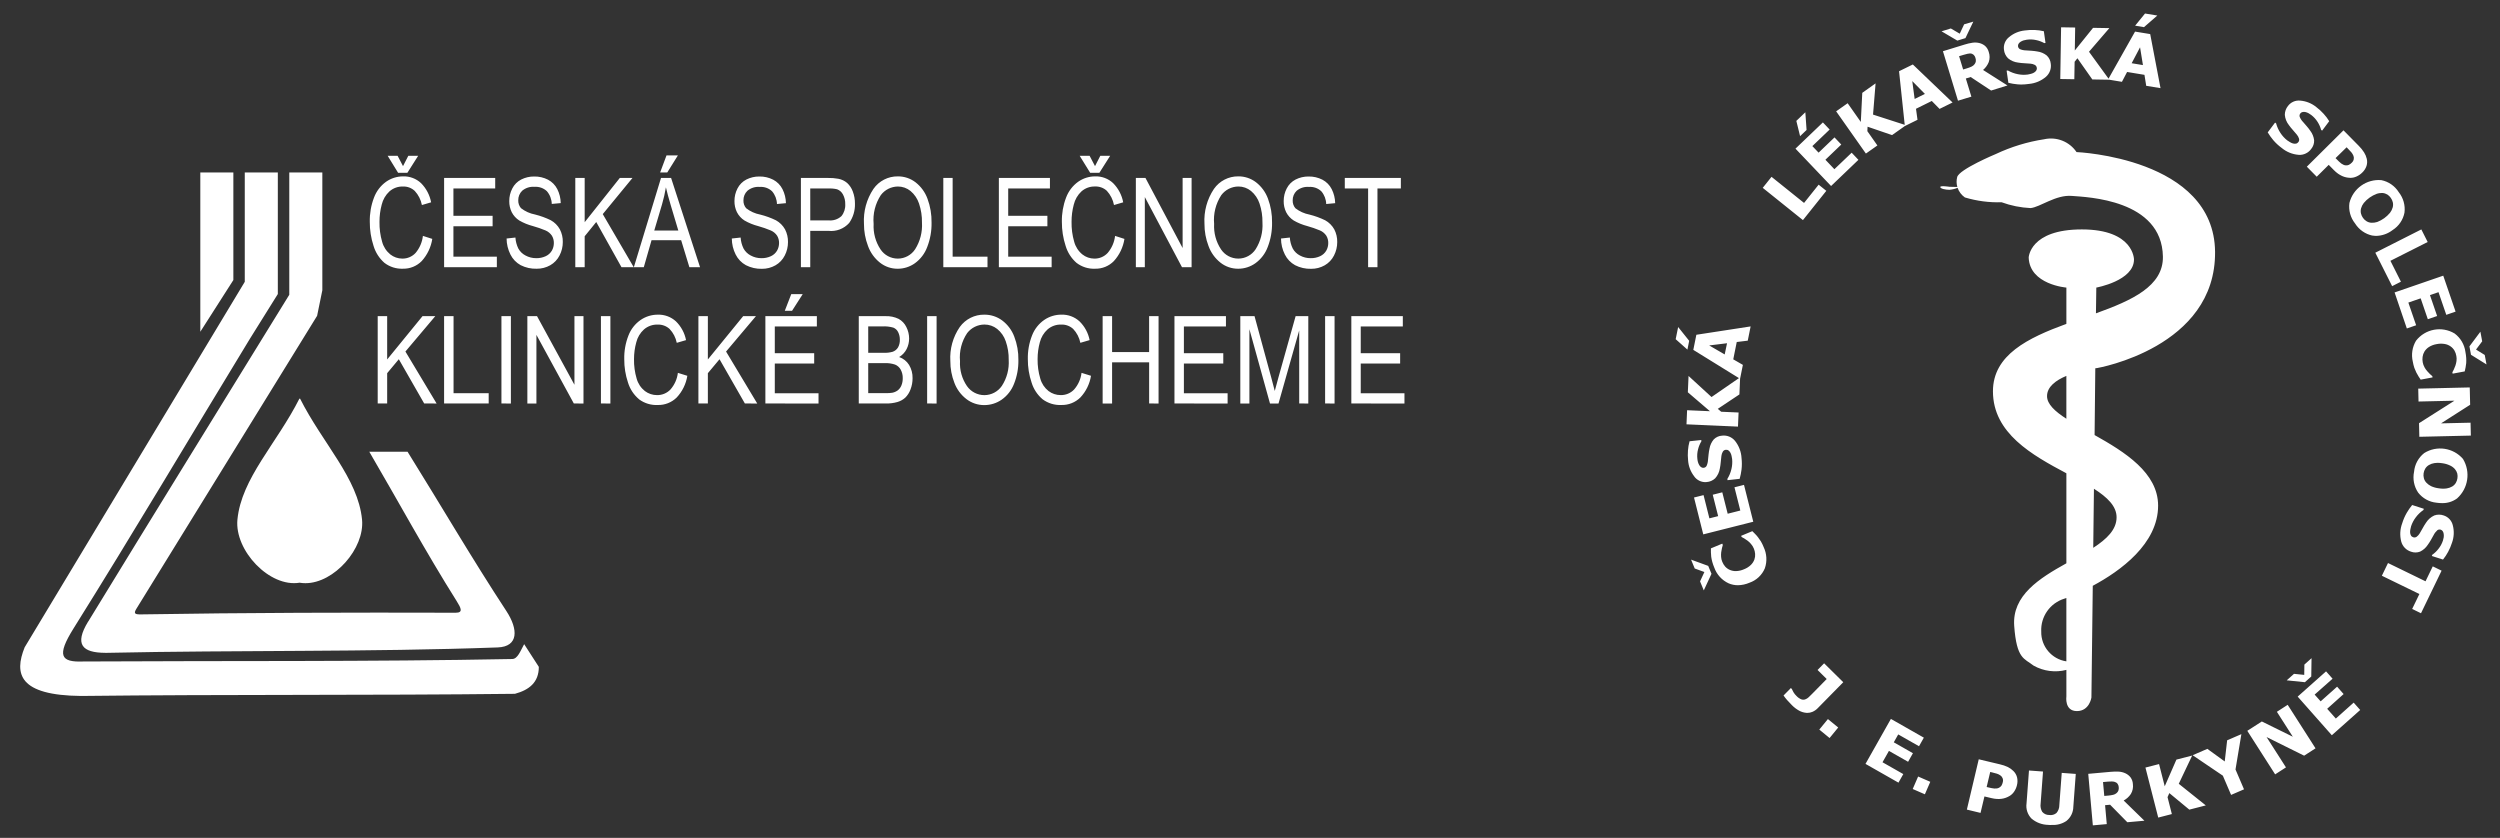
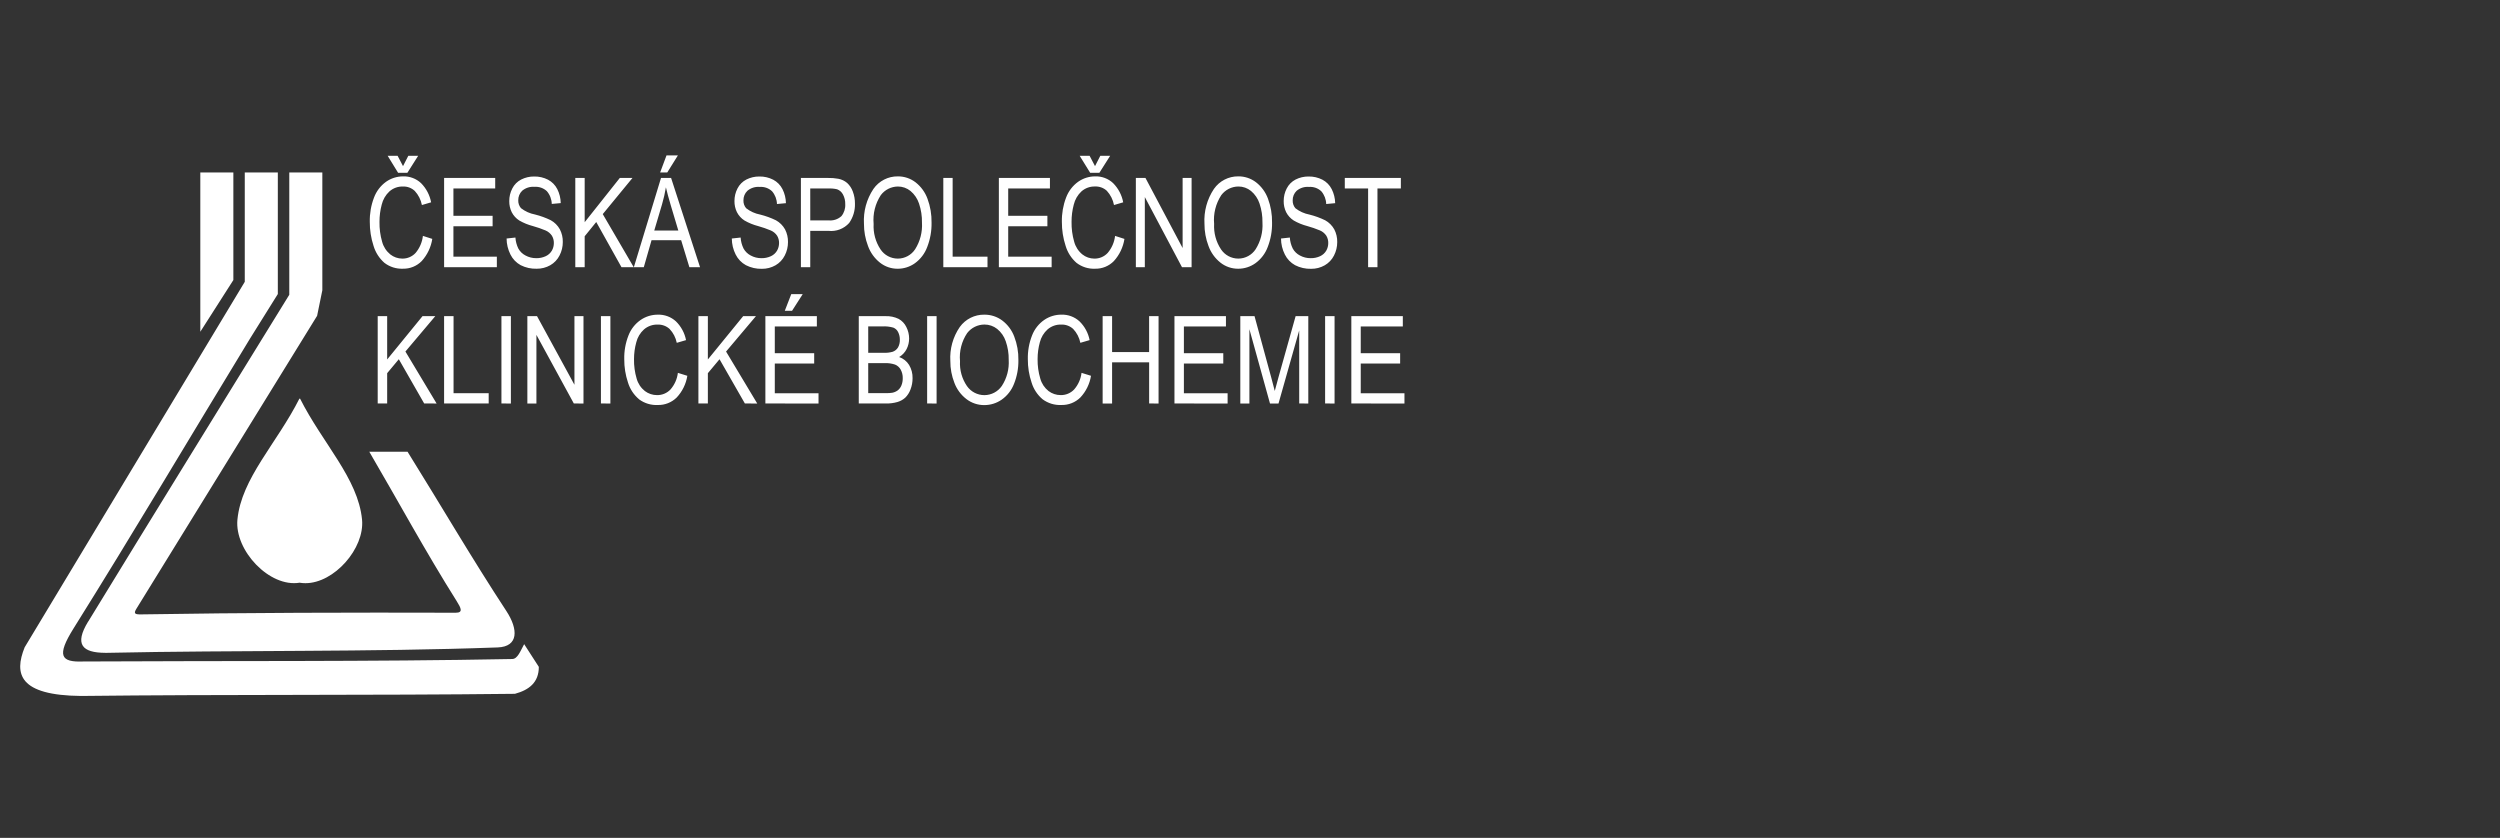
<svg xmlns="http://www.w3.org/2000/svg" width="185px" height="62px" viewBox="0 0 185 62" version="1.1">
  <rect x="0" y="0" width="185" height="62" fill="#333333" stroke="none" />
  <title>Group</title>
  <g id="Page-1" stroke="none" stroke-width="1" fill="none" fill-rule="evenodd" stroke-opacity="0">
    <g id="Group" transform="translate(1.495, 1)" fill="#FFFFFF" fill-rule="nonzero" stroke="#000000">
      <g id="ČSKB---Česká-společnost-klinické-biochemie" transform="translate(0, 10.5)">
        <path d="M0.33,36.4 L16.618,9.354 L16.618,1.264 L19.064,1.264 L19.064,10.259 L16.983,13.593 C12.64,20.726 8.383,27.913 3.954,34.993 C2.676,37.036 2.998,37.518 4.674,37.45 C15.254,37.389 25.835,37.475 36.412,37.267 C36.812,37.259 37.012,36.679 37.293,36.167 C37.622,36.667 38.049,37.344 38.378,37.849 C38.378,38.999 37.661,39.555 36.61,39.842 C25.918,39.966 15.197,39.878 4.51,40.001 C-0.1,39.958 -0.463,38.369 0.33,36.4 Z M5.03,34.5 C9.965,26.421 14.951,18.375 19.912,10.313 L19.912,1.264 L22.358,1.264 L22.358,9.979 C22.229,10.609 22.1,11.239 21.971,11.87 C17.512,19.095 13.055,26.32 8.6,33.545 C8.372,33.916 8.491,33.973 8.969,33.965 C16.721,33.837 24.476,33.82 32.228,33.842 C32.789,33.842 32.628,33.506 32.298,32.981 C30.024,29.372 27.987,25.614 25.833,21.93 L28.665,21.93 C31.113,25.857 33.434,29.842 35.972,33.71 C36.872,35.079 36.88,36.353 35.332,36.41 C25.708,36.76 16.073,36.602 6.445,36.81 L6.288,36.81 C4.595,36.8 3.992,36.194 5.025,34.5 L5.03,34.5 Z M20.685,31.618 C18.453,31.999 15.856,29.232 16.074,26.956 C16.366,23.894 18.987,21.324 20.669,17.983 L20.686,18.028 L20.702,17.983 C22.383,21.324 25.002,23.894 25.297,26.956 C25.497,29.089 23.232,31.656 21.109,31.656 C20.965,31.657 20.822,31.645 20.681,31.621 L20.685,31.618 Z M75.657,18.046 C75.273,17.722 74.991,17.294 74.844,16.813 C74.655,16.255 74.561,15.668 74.565,15.079 C74.551,14.477 74.658,13.878 74.879,13.318 C75.058,12.855 75.371,12.457 75.779,12.174 C76.155,11.917 76.6,11.781 77.056,11.784 C77.547,11.77 78.023,11.947 78.386,12.278 C78.772,12.654 79.034,13.139 79.137,13.668 L78.451,13.868 C78.374,13.482 78.189,13.125 77.918,12.84 C77.679,12.622 77.364,12.507 77.041,12.518 C76.67,12.506 76.308,12.633 76.026,12.875 C75.743,13.13 75.543,13.465 75.452,13.835 C75.341,14.239 75.286,14.657 75.287,15.076 C75.28,15.564 75.347,16.05 75.487,16.517 C75.587,16.881 75.801,17.203 76.097,17.437 C76.356,17.633 76.672,17.739 76.997,17.737 C77.371,17.744 77.731,17.594 77.989,17.323 C78.292,16.977 78.484,16.548 78.539,16.091 L79.239,16.308 C79.143,16.911 78.868,17.471 78.45,17.916 C78.079,18.281 77.576,18.481 77.056,18.469 C76.554,18.495 76.06,18.346 75.657,18.046 L75.657,18.046 Z M70.018,18.03 C69.615,17.721 69.308,17.305 69.13,16.83 C68.928,16.316 68.826,15.768 68.83,15.216 C68.776,14.321 69.022,13.435 69.53,12.696 C69.951,12.113 70.631,11.773 71.35,11.785 C71.823,11.781 72.286,11.931 72.666,12.213 C73.071,12.518 73.381,12.931 73.559,13.406 C73.772,13.959 73.876,14.548 73.866,15.141 C73.876,15.743 73.767,16.342 73.544,16.901 C73.362,17.375 73.043,17.785 72.627,18.077 C72.251,18.338 71.804,18.477 71.347,18.477 C70.866,18.481 70.398,18.324 70.018,18.03 L70.018,18.03 Z M70.08,13.141 C69.667,13.753 69.479,14.49 69.546,15.225 C69.509,15.878 69.689,16.525 70.058,17.066 C70.352,17.489 70.835,17.741 71.35,17.74 C71.866,17.738 72.348,17.484 72.64,17.06 C73.013,16.489 73.191,15.813 73.149,15.132 C73.158,14.663 73.084,14.196 72.93,13.753 C72.809,13.394 72.588,13.077 72.294,12.839 C72.026,12.628 71.695,12.514 71.354,12.516 C70.856,12.518 70.387,12.748 70.081,13.141 L70.08,13.141 Z M45.789,18.041 C45.405,17.717 45.123,17.289 44.976,16.808 C44.789,16.251 44.696,15.667 44.7,15.08 C44.686,14.478 44.793,13.879 45.014,13.319 C45.193,12.856 45.506,12.458 45.914,12.175 C46.29,11.918 46.736,11.782 47.192,11.785 C47.683,11.771 48.159,11.948 48.522,12.279 C48.907,12.655 49.169,13.14 49.272,13.669 L48.586,13.869 C48.509,13.483 48.324,13.126 48.053,12.841 C47.814,12.623 47.499,12.508 47.176,12.519 C46.805,12.507 46.443,12.634 46.161,12.876 C45.878,13.131 45.678,13.466 45.588,13.836 C45.477,14.24 45.421,14.658 45.422,15.077 C45.413,15.564 45.479,16.05 45.617,16.518 C45.717,16.882 45.931,17.204 46.227,17.438 C46.486,17.634 46.802,17.74 47.127,17.738 C47.501,17.744 47.86,17.594 48.118,17.324 C48.421,16.978 48.613,16.549 48.668,16.092 L49.368,16.309 C49.272,16.912 48.997,17.472 48.579,17.917 C48.208,18.282 47.705,18.481 47.185,18.47 C46.685,18.495 46.192,18.345 45.79,18.046 L45.789,18.041 Z M98.504,18.356 L98.504,11.895 L102.314,11.895 L102.314,12.659 L99.2,12.659 L99.2,14.638 L102.115,14.638 L102.115,15.4 L99.2,15.4 L99.2,17.6 L102.435,17.6 L102.435,18.364 L98.504,18.356 Z M96.563,18.356 L96.563,11.895 L97.263,11.895 L97.263,18.362 L96.563,18.356 Z M94.646,18.356 L94.646,12.949 L93.114,18.362 L92.485,18.362 L90.961,12.862 L90.961,18.362 L90.288,18.362 L90.288,11.895 L91.34,11.895 L92.587,16.473 C92.702,16.9 92.787,17.219 92.838,17.431 C92.898,17.196 92.992,16.85 93.119,16.394 L94.381,11.894 L95.319,11.894 L95.319,18.361 L94.646,18.356 Z M85.415,18.356 L85.415,11.895 L89.225,11.895 L89.225,12.659 L86.113,12.659 L86.113,14.638 L89.028,14.638 L89.028,15.4 L86.113,15.4 L86.113,17.6 L89.348,17.6 L89.348,18.364 L85.415,18.356 Z M83.541,18.356 L83.541,15.314 L80.8,15.314 L80.8,18.361 L80.1,18.361 L80.1,11.895 L80.8,11.895 L80.8,14.551 L83.539,14.551 L83.539,11.895 L84.239,11.895 L84.239,18.362 L83.541,18.356 Z M67.113,18.356 L67.113,11.895 L67.813,11.895 L67.813,18.362 L67.113,18.356 Z M62.054,18.356 L62.054,11.895 L64.031,11.895 C64.365,11.882 64.698,11.951 65,12.095 C65.249,12.23 65.449,12.44 65.572,12.695 C65.708,12.959 65.779,13.251 65.78,13.548 C65.781,13.819 65.718,14.087 65.596,14.329 C65.471,14.575 65.279,14.78 65.042,14.92 C65.347,15.024 65.607,15.231 65.777,15.505 C65.954,15.801 66.044,16.14 66.035,16.485 C66.037,16.774 65.984,17.061 65.878,17.33 C65.795,17.556 65.663,17.761 65.492,17.93 C65.326,18.078 65.129,18.187 64.915,18.249 C64.639,18.328 64.352,18.364 64.065,18.358 L62.054,18.356 Z M62.754,17.592 L64.066,17.592 C64.225,17.597 64.384,17.587 64.541,17.562 C64.686,17.533 64.822,17.472 64.941,17.385 C65.059,17.29 65.151,17.167 65.208,17.027 C65.278,16.854 65.312,16.669 65.308,16.482 C65.313,16.263 65.261,16.046 65.157,15.853 C65.065,15.683 64.916,15.55 64.737,15.478 C64.488,15.396 64.227,15.36 63.966,15.371 L62.753,15.371 L62.754,17.592 Z M62.754,14.607 L63.894,14.607 C64.118,14.618 64.343,14.592 64.559,14.532 C64.726,14.475 64.868,14.361 64.959,14.21 C65.054,14.037 65.101,13.842 65.094,13.645 C65.098,13.449 65.055,13.255 64.968,13.079 C64.895,12.926 64.767,12.805 64.609,12.743 C64.349,12.67 64.079,12.639 63.809,12.653 L62.753,12.653 L62.754,14.607 Z M55.143,18.356 L55.143,11.895 L58.953,11.895 L58.953,12.659 L55.84,12.659 L55.84,14.638 L58.755,14.638 L58.755,15.4 L55.84,15.4 L55.84,17.6 L59.076,17.6 L59.076,18.364 L55.143,18.356 Z M53.625,18.356 L51.75,15.083 L50.887,16.116 L50.887,18.357 L50.187,18.357 L50.187,11.895 L50.887,11.895 L50.887,15.1 L53.5,11.895 L54.445,11.895 L52.234,14.515 L54.542,18.362 L53.625,18.356 Z M42.974,18.356 L42.974,11.895 L43.674,11.895 L43.674,18.362 L42.974,18.356 Z M40.967,18.356 L38.2,13.28 L38.2,18.362 L37.53,18.362 L37.53,11.895 L38.245,11.895 L41.014,16.972 L41.014,11.895 L41.683,11.895 L41.683,18.362 L40.967,18.356 Z M35.611,18.356 L35.611,11.895 L36.311,11.895 L36.311,18.362 L35.611,18.356 Z M31.368,18.356 L31.368,11.895 L32.068,11.895 L32.068,17.595 L34.668,17.595 L34.668,18.359 L31.368,18.356 Z M29.894,18.356 L28.018,15.083 L27.155,16.116 L27.155,18.357 L26.455,18.357 L26.455,11.895 L27.155,11.895 L27.155,15.1 L29.773,11.893 L30.718,11.893 L28.506,14.513 L30.814,18.36 L29.894,18.356 Z M13.328,1.264 L15.774,1.264 L15.774,9.223 L13.328,13.05 L13.328,1.264 Z M56.579,11.5 L57.058,10.266 L57.906,10.266 L57.116,11.5 L56.579,11.5 Z M94.34,8.123 C94.015,7.944 93.752,7.67 93.586,7.337 C93.4,6.969 93.302,6.563 93.3,6.15 L93.953,6.078 C93.97,6.361 94.044,6.638 94.169,6.892 C94.289,7.111 94.473,7.29 94.695,7.405 C94.94,7.539 95.216,7.608 95.495,7.605 C95.736,7.61 95.976,7.56 96.195,7.458 C96.384,7.371 96.541,7.229 96.647,7.05 C96.746,6.878 96.797,6.683 96.796,6.485 C96.8,6.294 96.75,6.106 96.652,5.942 C96.536,5.77 96.373,5.634 96.182,5.553 C95.878,5.426 95.567,5.318 95.25,5.23 C94.896,5.138 94.557,5 94.24,4.818 C94.002,4.666 93.809,4.454 93.68,4.203 C93.556,3.947 93.493,3.665 93.498,3.38 C93.496,3.055 93.572,2.735 93.722,2.446 C93.866,2.162 94.096,1.931 94.379,1.785 C94.676,1.634 95.006,1.557 95.339,1.561 C95.696,1.554 96.048,1.635 96.366,1.798 C96.66,1.953 96.899,2.196 97.05,2.493 C97.213,2.816 97.302,3.173 97.308,3.535 L96.644,3.597 C96.635,3.249 96.507,2.916 96.28,2.652 C96.034,2.423 95.703,2.307 95.368,2.332 C95.036,2.303 94.706,2.408 94.452,2.623 C94.264,2.807 94.16,3.06 94.164,3.323 C94.155,3.537 94.226,3.746 94.364,3.909 C94.67,4.147 95.028,4.308 95.409,4.38 C95.809,4.48 96.197,4.621 96.568,4.801 C96.852,4.958 97.085,5.192 97.243,5.475 C97.392,5.765 97.467,6.089 97.46,6.415 C97.461,6.76 97.379,7.101 97.221,7.408 C97.068,7.712 96.829,7.964 96.534,8.133 C96.227,8.308 95.879,8.397 95.526,8.392 C95.114,8.403 94.706,8.311 94.34,8.123 L94.34,8.123 Z M88.818,7.934 C88.415,7.614 88.109,7.188 87.935,6.704 C87.733,6.178 87.632,5.619 87.635,5.055 C87.582,4.144 87.828,3.24 88.335,2.481 C88.746,1.89 89.423,1.541 90.143,1.551 C90.615,1.547 91.074,1.701 91.449,1.987 C91.854,2.302 92.162,2.725 92.337,3.207 C92.547,3.773 92.648,4.374 92.637,4.978 C92.648,5.593 92.539,6.204 92.317,6.778 C92.138,7.259 91.821,7.677 91.406,7.978 C91.035,8.243 90.591,8.386 90.135,8.386 C89.657,8.39 89.193,8.231 88.818,7.935 L88.818,7.934 Z M88.88,2.94 C88.469,3.57 88.282,4.32 88.35,5.069 C88.313,5.734 88.491,6.393 88.858,6.949 C89.143,7.379 89.625,7.637 90.142,7.636 C90.658,7.635 91.139,7.374 91.422,6.943 C91.793,6.355 91.969,5.666 91.927,4.972 C91.936,4.494 91.863,4.018 91.711,3.565 C91.592,3.201 91.373,2.877 91.079,2.631 C90.815,2.416 90.485,2.299 90.145,2.301 C89.647,2.305 89.179,2.542 88.88,2.94 Z M78.167,7.951 C77.784,7.616 77.504,7.18 77.36,6.692 C77.173,6.12 77.08,5.522 77.084,4.92 C77.071,4.305 77.176,3.694 77.396,3.12 C77.571,2.651 77.88,2.245 78.286,1.952 C78.657,1.69 79.101,1.55 79.555,1.552 C80.044,1.538 80.519,1.717 80.876,2.052 C81.261,2.44 81.521,2.935 81.622,3.472 L80.941,3.672 C80.865,3.279 80.682,2.915 80.412,2.621 C80.176,2.402 79.862,2.287 79.54,2.3 C79.17,2.288 78.809,2.419 78.532,2.664 C78.25,2.928 78.052,3.269 77.963,3.645 C77.853,4.059 77.798,4.486 77.8,4.915 C77.791,5.413 77.856,5.909 77.994,6.387 C78.092,6.756 78.304,7.086 78.6,7.327 C78.853,7.528 79.167,7.637 79.49,7.638 C79.863,7.643 80.222,7.49 80.475,7.215 C80.777,6.859 80.967,6.421 81.021,5.957 L81.714,6.179 C81.619,6.791 81.347,7.363 80.93,7.821 C80.566,8.192 80.065,8.396 79.546,8.385 C79.049,8.408 78.561,8.254 78.167,7.951 L78.167,7.951 Z M63.621,7.935 C63.218,7.615 62.912,7.189 62.738,6.705 C62.537,6.179 62.435,5.619 62.438,5.056 C62.385,4.145 62.631,3.241 63.138,2.482 C63.548,1.891 64.226,1.542 64.946,1.552 C65.418,1.548 65.877,1.702 66.252,1.988 C66.657,2.303 66.965,2.726 67.14,3.208 C67.35,3.774 67.451,4.375 67.44,4.979 C67.451,5.594 67.342,6.205 67.119,6.779 C66.941,7.26 66.624,7.678 66.209,7.979 C65.838,8.244 65.393,8.387 64.937,8.387 C64.46,8.391 63.995,8.231 63.621,7.935 Z M63.684,2.941 C63.273,3.571 63.086,4.321 63.153,5.07 C63.116,5.735 63.294,6.394 63.661,6.95 C63.946,7.38 64.428,7.638 64.945,7.637 C65.461,7.636 65.942,7.375 66.225,6.944 C66.596,6.356 66.773,5.667 66.731,4.973 C66.74,4.495 66.666,4.019 66.514,3.566 C66.395,3.202 66.176,2.878 65.882,2.632 C65.618,2.417 65.288,2.3 64.948,2.302 C64.45,2.307 63.983,2.542 63.684,2.94 L63.684,2.941 Z M53.7,8.123 C53.374,7.944 53.111,7.67 52.945,7.337 C52.759,6.969 52.661,6.563 52.659,6.15 L53.312,6.078 C53.329,6.361 53.403,6.638 53.528,6.892 C53.649,7.111 53.832,7.29 54.054,7.405 C54.299,7.539 54.575,7.608 54.854,7.605 C55.095,7.61 55.335,7.56 55.554,7.458 C55.743,7.371 55.9,7.229 56.006,7.05 C56.105,6.878 56.156,6.683 56.155,6.485 C56.159,6.294 56.109,6.106 56.011,5.942 C55.895,5.769 55.731,5.634 55.54,5.553 C55.236,5.426 54.925,5.318 54.608,5.23 C54.254,5.138 53.915,5 53.598,4.818 C53.36,4.667 53.166,4.454 53.038,4.203 C52.913,3.947 52.851,3.665 52.855,3.38 C52.853,3.055 52.929,2.735 53.079,2.446 C53.223,2.162 53.453,1.931 53.736,1.785 C54.033,1.634 54.363,1.557 54.696,1.561 C55.053,1.554 55.405,1.635 55.723,1.798 C56.017,1.953 56.256,2.196 56.407,2.493 C56.57,2.816 56.658,3.173 56.664,3.535 L56,3.597 C55.991,3.249 55.863,2.916 55.636,2.652 C55.39,2.423 55.06,2.307 54.725,2.332 C54.393,2.303 54.062,2.407 53.808,2.623 C53.62,2.807 53.516,3.06 53.52,3.323 C53.51,3.537 53.582,3.746 53.72,3.909 C54.025,4.147 54.383,4.308 54.764,4.38 C55.164,4.48 55.553,4.621 55.924,4.801 C56.208,4.958 56.441,5.192 56.599,5.475 C56.748,5.765 56.823,6.089 56.816,6.415 C56.818,6.76 56.736,7.101 56.577,7.408 C56.424,7.712 56.185,7.964 55.89,8.133 C55.583,8.308 55.235,8.397 54.882,8.392 C54.472,8.403 54.065,8.31 53.7,8.123 L53.7,8.123 Z M37.034,8.123 C36.708,7.944 36.445,7.67 36.279,7.337 C36.093,6.969 35.995,6.562 35.993,6.15 L36.646,6.078 C36.664,6.361 36.737,6.638 36.862,6.892 C36.983,7.111 37.166,7.29 37.389,7.405 C37.634,7.539 37.91,7.608 38.189,7.605 C38.43,7.61 38.67,7.56 38.889,7.458 C39.078,7.371 39.235,7.229 39.341,7.05 C39.44,6.878 39.491,6.683 39.49,6.485 C39.494,6.294 39.444,6.106 39.346,5.942 C39.23,5.77 39.066,5.634 38.875,5.553 C38.571,5.426 38.26,5.318 37.943,5.23 C37.589,5.138 37.25,5 36.933,4.818 C36.695,4.666 36.502,4.454 36.373,4.203 C36.248,3.947 36.186,3.665 36.19,3.38 C36.188,3.055 36.265,2.734 36.415,2.446 C36.559,2.162 36.789,1.931 37.072,1.785 C37.369,1.634 37.699,1.557 38.033,1.561 C38.39,1.554 38.742,1.635 39.06,1.798 C39.354,1.953 39.593,2.196 39.744,2.493 C39.906,2.815 39.993,3.169 40,3.529 L39.336,3.591 C39.327,3.243 39.199,2.91 38.972,2.646 C38.726,2.417 38.395,2.301 38.06,2.326 C37.728,2.297 37.398,2.402 37.144,2.617 C36.956,2.801 36.852,3.054 36.856,3.317 C36.847,3.531 36.918,3.74 37.056,3.903 C37.362,4.141 37.72,4.302 38.101,4.374 C38.5,4.474 38.889,4.615 39.259,4.795 C39.543,4.952 39.777,5.185 39.934,5.469 C40.084,5.759 40.159,6.082 40.152,6.409 C40.154,6.754 40.072,7.095 39.913,7.402 C39.76,7.706 39.521,7.958 39.226,8.127 C38.919,8.301 38.571,8.391 38.218,8.386 C37.807,8.399 37.4,8.308 37.034,8.123 L37.034,8.123 Z M26.953,7.951 C26.57,7.616 26.291,7.18 26.147,6.692 C25.959,6.12 25.866,5.522 25.87,4.92 C25.856,4.305 25.962,3.694 26.182,3.12 C26.357,2.651 26.666,2.245 27.072,1.952 C27.443,1.69 27.887,1.55 28.341,1.552 C28.83,1.538 29.305,1.718 29.662,2.052 C30.047,2.44 30.307,2.935 30.408,3.472 L29.726,3.672 C29.65,3.283 29.468,2.923 29.2,2.631 C28.965,2.409 28.652,2.291 28.329,2.302 C27.959,2.29 27.598,2.42 27.321,2.666 C27.038,2.929 26.84,3.271 26.751,3.647 C26.641,4.06 26.586,4.486 26.587,4.914 C26.578,5.412 26.643,5.908 26.781,6.386 C26.878,6.755 27.09,7.084 27.386,7.326 C27.639,7.527 27.953,7.636 28.276,7.637 C28.649,7.642 29.008,7.489 29.261,7.214 C29.56,6.857 29.748,6.419 29.8,5.956 L30.494,6.178 C30.4,6.79 30.127,7.361 29.711,7.82 C29.347,8.191 28.846,8.395 28.327,8.384 C27.832,8.406 27.346,8.253 26.953,7.951 L26.953,7.951 Z M99.745,8.273 L99.745,2.447 L98.02,2.447 L98.02,1.667 L102.169,1.667 L102.169,2.447 L100.437,2.447 L100.437,8.273 L99.745,8.273 Z M85.972,8.273 L83.222,3.082 L83.222,8.273 L82.558,8.273 L82.558,1.668 L83.269,1.668 L86.019,6.854 L86.019,1.668 L86.683,1.668 L86.683,8.273 L85.972,8.273 Z M72.421,8.273 L72.421,1.668 L76.2,1.668 L76.2,2.448 L73.112,2.448 L73.112,4.469 L76.012,4.469 L76.012,5.244 L73.112,5.244 L73.112,7.493 L76.326,7.493 L76.326,8.273 L72.421,8.273 Z M68.31,8.273 L68.31,1.668 L69,1.668 L69,7.493 L71.58,7.493 L71.58,8.273 L68.31,8.273 Z M57.772,8.273 L57.772,1.668 L59.747,1.668 C60.015,1.661 60.283,1.681 60.547,1.73 C60.786,1.775 61.009,1.882 61.194,2.039 C61.383,2.214 61.527,2.432 61.614,2.675 C61.722,2.963 61.776,3.268 61.772,3.575 C61.786,4.084 61.636,4.584 61.343,5 C60.956,5.432 60.383,5.649 59.807,5.583 L58.464,5.583 L58.464,8.273 L57.772,8.273 Z M58.465,4.808 L59.819,4.808 C60.167,4.844 60.514,4.729 60.772,4.493 C60.973,4.242 61.073,3.926 61.053,3.605 C61.06,3.358 61.003,3.113 60.887,2.895 C60.795,2.715 60.639,2.576 60.449,2.506 C60.237,2.457 60.02,2.438 59.803,2.448 L58.463,2.448 L58.465,4.808 Z M49.519,8.273 L48.909,6.273 L46.72,6.273 L46.146,8.273 L45.41,8.273 L47.42,1.668 L48.166,1.668 L50.308,8.273 L49.519,8.273 Z M47.495,3.623 L46.92,5.559 L48.7,5.559 L48.153,3.73 C47.987,3.175 47.863,2.719 47.782,2.36 C47.713,2.787 47.617,3.209 47.495,3.623 L47.495,3.623 Z M44.495,8.273 L42.627,4.929 L41.771,5.984 L41.771,8.273 L41.077,8.273 L41.077,1.668 L41.771,1.668 L41.771,4.943 L44.371,1.668 L45.309,1.668 L43.109,4.344 L45.401,8.273 L44.495,8.273 Z M31.369,8.273 L31.369,1.668 L35.15,1.668 L35.15,2.448 L32.058,2.448 L32.058,4.469 L34.958,4.469 L34.958,5.244 L32.058,5.244 L32.058,7.493 L35.272,7.493 L35.272,8.273 L31.369,8.273 Z M79.179,1.289 L78.4,0.028 L79.136,0.028 L79.536,0.794 L79.928,0.028 L80.657,0.028 L79.857,1.289 L79.179,1.289 Z M27.965,1.289 L27.191,0.028 L27.928,0.028 L28.328,0.794 L28.72,0.028 L29.449,0.028 L28.649,1.289 L27.965,1.289 Z M47.355,1.262 L47.827,3.55271368e-15 L48.669,3.55271368e-15 L47.884,1.261 L47.355,1.262 Z" id="Union_5" />
      </g>
      <g id="ČLS---Česká-lékařská-společnost" transform="translate(122.505, 0)">
-         <path d="M30.53,56.264 L32.19,56.115 C32.389,56.095 32.59,56.091 32.79,56.101 C32.958,56.111 33.124,56.153 33.277,56.223 C33.426,56.292 33.557,56.394 33.659,56.523 C33.765,56.669 33.826,56.843 33.834,57.023 C33.869,57.276 33.816,57.533 33.685,57.752 C33.55,57.955 33.367,58.122 33.152,58.238 L34.686,59.733 L33.422,59.846 L32.148,58.55 L31.776,58.584 L31.901,59.984 L30.87,60.077 L30.53,56.264 Z M31.971,56.841 L31.624,56.873 L31.716,57.899 L32.016,57.873 C32.139,57.863 32.261,57.843 32.381,57.815 C32.473,57.794 32.557,57.75 32.628,57.688 C32.688,57.639 32.733,57.575 32.761,57.503 C32.789,57.418 32.798,57.327 32.786,57.238 C32.779,57.152 32.749,57.07 32.7,57 C32.647,56.93 32.573,56.881 32.488,56.859 C32.416,56.838 32.342,56.828 32.267,56.829 C32.188,56.827 32.089,56.831 31.971,56.84 L31.971,56.841 Z M27.584,60.041 C27.124,60.037 26.68,59.872 26.33,59.574 C26.041,59.278 25.905,58.864 25.963,58.454 L26.144,56.017 L27.183,56.094 L27.006,58.475 C26.975,58.683 27.017,58.895 27.125,59.075 C27.252,59.227 27.441,59.313 27.639,59.31 C27.832,59.341 28.029,59.287 28.179,59.161 C28.319,58.998 28.395,58.789 28.391,58.574 L28.568,56.193 L29.607,56.27 L29.426,58.705 C29.421,59.115 29.231,59.501 28.909,59.755 C28.595,59.964 28.222,60.066 27.845,60.046 C27.76,60.053 27.674,60.051 27.584,60.044 L27.584,60.041 Z M34.762,55.8 L35.77,55.541 L36.19,57.186 L37.054,55.211 L38.221,54.911 L37.229,57 L39.229,58.6 L38.01,58.913 L36.53,57.689 L36.398,57.989 L36.717,59.241 L35.709,59.501 L34.762,55.8 Z M21.548,58.91 L22.427,55.187 L23.993,55.56 C24.196,55.605 24.394,55.672 24.582,55.76 C24.736,55.836 24.876,55.938 24.997,56.06 C25.125,56.186 25.216,56.344 25.261,56.517 C25.307,56.71 25.305,56.911 25.255,57.103 C25.216,57.272 25.146,57.433 25.048,57.577 C24.958,57.713 24.839,57.826 24.698,57.908 C24.612,57.958 24.523,58 24.43,58.034 C24.332,58.071 24.229,58.096 24.125,58.11 C24.01,58.125 23.894,58.129 23.779,58.123 C23.644,58.116 23.51,58.095 23.379,58.063 L22.848,57.937 L22.56,59.155 L21.548,58.91 Z M23.012,57.239 L23.083,57.255 L23.354,57.317 C23.429,57.334 23.505,57.346 23.581,57.352 C23.642,57.356 23.704,57.354 23.765,57.344 C23.82,57.338 23.874,57.322 23.923,57.296 C23.996,57.258 24.06,57.204 24.108,57.137 C24.156,57.056 24.189,56.967 24.208,56.875 C24.234,56.779 24.228,56.677 24.191,56.584 C24.159,56.503 24.104,56.433 24.033,56.384 C23.954,56.327 23.867,56.283 23.774,56.253 C23.688,56.226 23.574,56.195 23.42,56.159 L23.276,56.125 L23.012,57.239 Z M40.491,56.4 L38.255,54.887 L39.344,54.415 L40.63,55.348 L40.809,53.782 L41.862,53.327 L41.427,55.941 L42.057,57.41 L41.101,57.823 L40.491,56.4 Z M17.541,57.386 L17.941,56.462 L18.841,56.854 L18.441,57.778 L17.541,57.386 Z M14.046,55.528 L15.926,52.199 L18.365,53.587 L18.007,54.222 L16.469,53.347 L16.14,53.931 L17.557,54.737 L17.199,55.372 L15.781,54.566 L15.306,55.407 L16.844,56.282 L16.486,56.916 L14.046,55.528 Z M42.3,53.081 L43.376,52.389 L45.669,53.518 L44.489,51.673 L45.289,51.156 L47.349,54.377 L46.506,54.92 L43.725,53.541 L45.161,55.786 L44.361,56.303 L42.3,53.081 Z M10.628,52.989 L11.266,52.211 L12.027,52.835 L11.389,53.614 L10.628,52.989 Z M46.028,50.549 L48.128,48.68 L48.611,49.225 L47.283,50.4 L47.728,50.9 L48.945,49.815 L49.428,50.36 L48.211,51.45 L48.851,52.173 L50.172,50.994 L50.655,51.539 L48.555,53.408 L46.028,50.549 Z M9.657,51.749 C9.47,51.732 9.29,51.676 9.126,51.584 C8.934,51.476 8.757,51.341 8.603,51.184 C8.472,51.054 8.354,50.928 8.247,50.806 C8.152,50.698 8.064,50.585 7.982,50.467 L8.525,49.914 L8.593,49.981 C8.631,50.061 8.673,50.143 8.719,50.227 C8.78,50.328 8.855,50.421 8.941,50.502 C9.039,50.609 9.16,50.694 9.294,50.75 C9.387,50.786 9.49,50.788 9.584,50.755 C9.679,50.722 9.766,50.668 9.839,50.598 C9.919,50.522 10.007,50.437 10.102,50.34 L11.176,49.247 L10.5,48.578 L10.985,48.084 L12.402,49.484 L10.508,51.41 C10.396,51.525 10.263,51.616 10.115,51.679 C9.998,51.728 9.873,51.754 9.746,51.754 C9.716,51.754 9.686,51.752 9.655,51.749 L9.657,51.749 Z M28.912,50.549 L28.912,48.572 C28.091,48.785 27.219,48.671 26.481,48.253 C25.801,47.716 25.23,47.787 25.051,45.314 C24.888,43.06 26.914,41.795 28.912,40.683 L28.912,34.023 C26.378,32.673 23.478,31.065 23.478,27.956 C23.478,25.256 26.078,24.005 28.912,22.966 L28.912,20.281 C28.912,20.281 26.194,20.067 26.123,18.058 C26.123,18.058 26.194,15.977 30.055,15.977 C33.916,15.977 33.915,18.201 33.915,18.201 C33.915,19.78 31.127,20.281 31.127,20.281 L31.1,22.187 C33.763,21.228 36.092,20.178 36.055,17.987 C35.983,13.756 30.434,13.587 29.32,13.498 C28.12,13.398 26.976,14.33 26.261,14.398 C25.529,14.364 24.806,14.219 24.118,13.967 C23.199,13.996 22.281,13.875 21.4,13.61 C21.151,13.435 20.962,13.186 20.86,12.899 C20.669,12.979 20.466,13.028 20.26,13.046 C19.973,13.046 19.58,12.965 19.58,12.84 C19.58,12.715 20.26,12.822 20.26,12.822 L20.842,12.836 C20.774,12.598 20.77,12.345 20.831,12.105 C20.974,11.53 23.69,10.398 23.69,10.398 C24.823,9.864 26.026,9.496 27.264,9.306 C28.183,9.098 29.136,9.474 29.664,10.254 C29.664,10.254 39.844,10.671 39.915,17.627 C39.986,24.727 31.194,26.235 31.194,26.235 L31.052,26.254 L31,31.194 C33.233,32.448 35.7,33.98 35.7,36.418 C35.7,39.241 32.906,41.255 30.865,42.349 L30.765,50.62 C30.765,50.62 30.62,51.62 29.691,51.62 C28.762,51.62 28.911,50.549 28.911,50.549 L28.912,50.549 Z M28.767,43.3 C27.704,43.624 26.997,44.63 27.052,45.74 C27.03,46.836 27.826,47.778 28.911,47.94 L28.911,43.251 L28.767,43.3 Z M30.9,39.539 C31.9,38.889 32.627,38.194 32.627,37.28 C32.627,36.457 31.943,35.8 30.951,35.167 L30.9,39.539 Z M27.481,28.313 C27.481,28.903 28.06,29.438 28.911,29.988 L28.911,26.816 C28.144,27.138 27.481,27.617 27.481,28.313 Z M45.217,49.345 L45.756,48.864 L46.514,48.941 L46.524,48.179 L47.054,47.706 L47.034,49.062 L46.562,49.483 L45.217,49.345 Z M54.5,44.062 L55.035,42.957 L52.258,41.605 L52.712,40.664 L55.489,42.016 L56.024,40.911 L56.678,41.229 L55.154,44.381 L54.5,44.062 Z M1.805,42.022 L2.125,41.329 L1.41,41.07 L1.138,40.412 L2.408,40.876 L2.65,41.461 L2.08,42.69 L1.805,42.022 Z M3.921,42.168 C3.423,41.939 3.038,41.517 2.856,41 C2.798,40.863 2.748,40.722 2.708,40.578 C2.674,40.454 2.648,40.327 2.63,40.2 C2.617,40.092 2.609,39.982 2.608,39.873 C2.608,39.753 2.608,39.654 2.608,39.579 L3.448,39.229 L3.488,39.329 C3.469,39.391 3.448,39.468 3.425,39.561 C3.4,39.661 3.381,39.763 3.369,39.866 C3.355,39.981 3.353,40.098 3.362,40.214 C3.371,40.338 3.4,40.459 3.448,40.573 C3.5,40.704 3.574,40.825 3.667,40.931 C3.764,41.036 3.882,41.12 4.014,41.175 C4.16,41.237 4.318,41.267 4.476,41.26 C4.676,41.253 4.873,41.207 5.056,41.126 C5.247,41.053 5.422,40.943 5.569,40.801 C5.683,40.688 5.771,40.552 5.826,40.401 C5.872,40.268 5.89,40.127 5.879,39.987 C5.869,39.852 5.837,39.72 5.786,39.595 C5.735,39.471 5.664,39.357 5.577,39.256 C5.503,39.167 5.42,39.087 5.328,39.017 C5.251,38.956 5.17,38.901 5.085,38.852 C5.008,38.808 4.939,38.769 4.88,38.738 L4.844,38.651 L5.672,38.306 L5.872,38.506 C5.95,38.583 6.022,38.665 6.089,38.752 C6.166,38.851 6.238,38.953 6.304,39.059 C6.383,39.194 6.452,39.335 6.509,39.481 C6.744,39.972 6.777,40.537 6.6,41.052 C6.39,41.554 5.977,41.942 5.463,42.121 C5.191,42.239 4.899,42.302 4.603,42.307 C4.369,42.307 4.137,42.26 3.921,42.168 L3.921,42.168 Z M55.957,40.143 L55.985,40.055 C56.162,39.932 56.318,39.781 56.449,39.61 C56.594,39.428 56.706,39.221 56.778,39 C56.803,38.922 56.823,38.842 56.835,38.761 C56.845,38.682 56.845,38.601 56.835,38.522 C56.829,38.451 56.807,38.383 56.77,38.322 C56.737,38.264 56.684,38.22 56.62,38.199 C56.534,38.168 56.438,38.182 56.365,38.236 C56.248,38.34 56.153,38.465 56.084,38.605 C56.014,38.729 55.947,38.848 55.884,38.963 C55.813,39.088 55.735,39.208 55.651,39.324 C55.511,39.536 55.317,39.707 55.089,39.819 C54.873,39.904 54.634,39.906 54.417,39.825 C54.064,39.717 53.791,39.437 53.693,39.081 C53.575,38.631 53.6,38.156 53.764,37.721 C53.846,37.451 53.959,37.191 54.1,36.947 C54.218,36.745 54.352,36.552 54.5,36.371 L55.363,36.649 L55.334,36.739 C55.117,36.888 54.926,37.071 54.769,37.282 C54.618,37.48 54.5,37.702 54.422,37.939 C54.4,38.015 54.382,38.091 54.368,38.169 C54.351,38.248 54.344,38.33 54.349,38.411 C54.354,38.485 54.374,38.558 54.409,38.624 C54.447,38.69 54.51,38.738 54.583,38.759 C54.672,38.788 54.769,38.771 54.842,38.713 C54.928,38.648 55,38.567 55.055,38.474 C55.131,38.349 55.208,38.215 55.285,38.074 C55.359,37.936 55.441,37.802 55.53,37.674 C55.677,37.441 55.889,37.257 56.14,37.143 C56.364,37.063 56.609,37.063 56.833,37.143 C57.173,37.251 57.43,37.531 57.509,37.878 C57.618,38.3 57.598,38.746 57.45,39.156 C57.375,39.392 57.278,39.62 57.16,39.838 C57.053,40.04 56.926,40.231 56.782,40.408 L55.957,40.143 Z M1.357,35.816 L2.063,35.638 L2.495,37.358 L3.143,37.194 L2.743,35.61 L3.449,35.431 L3.849,37.016 L4.783,36.779 L4.35,35.059 L5.056,34.881 L5.742,37.609 L2.042,38.544 L1.357,35.816 Z M56.3,36.2 C55.763,36.148 55.271,35.876 54.941,35.449 C54.637,34.997 54.529,34.441 54.641,33.908 C54.691,33.364 54.962,32.865 55.391,32.527 C56.324,31.944 57.542,32.129 58.261,32.961 C58.836,33.914 58.653,35.14 57.824,35.883 C57.502,36.119 57.112,36.241 56.713,36.231 C56.575,36.231 56.437,36.221 56.3,36.2 Z M56.151,33.268 C56.004,33.289 55.864,33.339 55.736,33.414 C55.626,33.479 55.533,33.571 55.467,33.681 C55.406,33.785 55.365,33.9 55.347,34.019 C55.329,34.141 55.335,34.265 55.366,34.384 C55.398,34.507 55.46,34.62 55.546,34.713 C55.647,34.821 55.766,34.91 55.899,34.975 C56.077,35.057 56.267,35.11 56.462,35.133 C56.656,35.167 56.853,35.171 57.048,35.145 C57.194,35.124 57.335,35.074 57.463,35 C57.572,34.935 57.664,34.844 57.73,34.735 C57.791,34.631 57.831,34.517 57.849,34.398 C57.869,34.28 57.865,34.16 57.839,34.043 C57.806,33.92 57.746,33.807 57.662,33.711 C57.562,33.599 57.44,33.509 57.303,33.446 C57.124,33.361 56.932,33.305 56.735,33.279 C56.616,33.26 56.496,33.25 56.375,33.249 C56.299,33.249 56.223,33.256 56.148,33.269 L56.151,33.268 Z M1.381,34.262 C1.11,33.92 0.949,33.505 0.919,33.07 C0.893,32.823 0.89,32.574 0.91,32.327 C0.927,32.099 0.966,31.873 1.028,31.653 L1.894,31.561 L1.903,31.653 C1.791,31.838 1.708,32.038 1.656,32.248 C1.596,32.476 1.578,32.713 1.604,32.948 C1.611,33.03 1.626,33.111 1.647,33.19 C1.669,33.267 1.7,33.341 1.74,33.411 C1.774,33.473 1.821,33.526 1.879,33.567 C1.933,33.607 1.999,33.625 2.066,33.618 C2.157,33.611 2.239,33.56 2.285,33.481 C2.35,33.339 2.386,33.186 2.393,33.03 C2.407,32.888 2.421,32.751 2.435,32.62 C2.45,32.478 2.473,32.336 2.503,32.196 C2.546,31.945 2.655,31.71 2.819,31.515 C2.982,31.35 3.201,31.251 3.433,31.238 C3.799,31.194 4.161,31.341 4.393,31.627 C4.682,31.991 4.85,32.436 4.874,32.9 C4.906,33.18 4.906,33.463 4.874,33.743 C4.845,33.976 4.799,34.207 4.735,34.433 L3.835,34.533 L3.825,34.438 C3.964,34.215 4.066,33.97 4.125,33.713 C4.184,33.47 4.202,33.22 4.178,32.971 C4.169,32.892 4.155,32.815 4.136,32.738 C4.12,32.658 4.093,32.581 4.055,32.509 C4.022,32.443 3.974,32.385 3.916,32.339 C3.855,32.293 3.778,32.274 3.703,32.285 C3.61,32.294 3.527,32.35 3.484,32.433 C3.43,32.527 3.396,32.631 3.384,32.738 C3.364,32.882 3.348,33.038 3.335,33.2 C3.322,33.354 3.301,33.508 3.27,33.66 C3.229,33.933 3.108,34.188 2.924,34.394 C2.751,34.557 2.526,34.656 2.289,34.672 C2.251,34.676 2.212,34.678 2.174,34.678 C1.859,34.671 1.564,34.518 1.378,34.263 L1.381,34.262 Z M55.008,30.316 L57.629,28.652 L54.971,28.713 L54.949,27.758 L58.761,27.67 L58.791,28.952 L56.637,30.329 L58.821,30.279 L58.843,31.234 L55.031,31.322 L55.008,30.316 Z M0.8,30.4 L0.845,29.356 L2.536,29.43 L0.9,28.029 L0.953,26.821 L2.653,28.38 L4.683,26.98 L1.305,24.891 L1.53,23.773 L5.546,23.155 L5.334,24.209 L4.519,24.309 L4.261,25.591 L4.973,26.001 L4.766,27.025 L4.716,28.188 L3.116,29.254 L3.368,29.469 L4.655,29.525 L4.61,30.569 L0.8,30.4 Z M2.48,24.562 L3.628,25.229 L3.8,24.4 L2.48,24.562 Z M54.972,26.854 C54.912,26.763 54.858,26.668 54.81,26.57 C54.755,26.458 54.705,26.342 54.662,26.225 C54.613,26.076 54.575,25.924 54.549,25.769 C54.421,25.239 54.506,24.68 54.786,24.213 C55.465,23.338 56.691,23.108 57.641,23.678 C58.081,24.006 58.369,24.497 58.441,25.041 C58.47,25.188 58.489,25.336 58.499,25.485 C58.507,25.614 58.507,25.743 58.499,25.872 C58.489,25.981 58.474,26.089 58.452,26.196 C58.43,26.314 58.408,26.41 58.389,26.484 L57.495,26.651 L57.475,26.551 C57.507,26.494 57.543,26.423 57.585,26.338 C57.63,26.245 57.669,26.149 57.702,26.051 C57.739,25.94 57.765,25.827 57.781,25.711 C57.797,25.589 57.793,25.464 57.77,25.343 C57.747,25.203 57.7,25.067 57.63,24.943 C57.557,24.82 57.459,24.714 57.342,24.632 C57.212,24.541 57.063,24.48 56.907,24.454 C56.71,24.42 56.508,24.424 56.312,24.465 C56.11,24.497 55.917,24.569 55.743,24.677 C55.608,24.763 55.494,24.879 55.409,25.015 C55.336,25.135 55.289,25.269 55.271,25.409 C55.253,25.542 55.257,25.677 55.281,25.809 C55.305,25.94 55.35,26.067 55.415,26.184 C55.471,26.286 55.538,26.381 55.615,26.468 C55.676,26.543 55.743,26.614 55.815,26.68 C55.882,26.739 55.941,26.791 55.992,26.835 L56.01,26.928 L55.129,27.094 C55.083,27.026 55.031,26.946 54.971,26.854 L54.972,26.854 Z M58.854,25.254 L58.738,24.631 L59.549,23.546 L59.682,24.257 L59.226,24.868 L59.871,25.268 L60.002,25.968 L58.854,25.254 Z M0,24.1 L0.183,23.2 L1,24.22 L0.869,24.872 L0,24.1 Z M53.2,20.64 L56.8,19.4 L57.713,22.06 L57.025,22.298 L56.449,20.62 L55.817,20.839 L56.347,22.384 L55.659,22.622 L55.129,21.077 L54.218,21.391 L54.794,23.069 L54.106,23.307 L53.2,20.64 Z M51.773,17.7 L55.179,15.977 L55.648,16.909 L52.891,18.3 L53.668,19.846 L53.018,20.175 L51.773,17.7 Z M51.561,16.435 C51.028,16.322 50.563,15.997 50.274,15.535 C49.934,15.108 49.783,14.56 49.857,14.019 C50.122,12.952 51.124,12.236 52.22,12.33 C52.754,12.438 53.22,12.761 53.509,13.223 C53.848,13.65 54,14.195 53.931,14.736 C53.829,15.267 53.512,15.733 53.056,16.023 C52.71,16.292 52.287,16.443 51.849,16.456 C51.752,16.456 51.656,16.447 51.561,16.43 L51.561,16.435 Z M51.874,13.345 C51.502,13.483 51.172,13.717 50.919,14.023 C50.827,14.14 50.759,14.274 50.719,14.417 C50.685,14.541 50.682,14.672 50.711,14.797 C50.739,14.914 50.79,15.025 50.86,15.123 C50.93,15.223 51.02,15.308 51.125,15.372 C51.233,15.438 51.356,15.477 51.482,15.484 C51.63,15.491 51.777,15.471 51.918,15.426 C52.285,15.284 52.61,15.05 52.861,14.747 C52.952,14.628 53.02,14.492 53.061,14.347 C53.094,14.223 53.096,14.094 53.068,13.969 C53.04,13.852 52.99,13.742 52.92,13.644 C52.852,13.546 52.766,13.462 52.667,13.397 C52.559,13.332 52.436,13.292 52.31,13.282 C52.284,13.281 52.259,13.281 52.233,13.282 C52.111,13.283 51.99,13.303 51.874,13.341 L51.874,13.345 Z M6.442,12.9 L7.093,12.085 L9.5,14.017 L10.579,12.666 L11.147,13.122 L9.417,15.288 L6.442,12.9 Z M8.865,10 L10.894,8.059 L11.394,8.586 L10.114,9.811 L10.576,10.296 L11.754,9.168 L12.254,9.696 L11.08,10.821 L11.744,11.521 L13.023,10.3 L13.523,10.828 L11.5,12.765 L8.865,10 Z M49.908,12.16 C49.809,12.156 49.711,12.144 49.614,12.124 C49.511,12.102 49.41,12.068 49.314,12.024 C49.209,11.976 49.109,11.918 49.014,11.852 C48.904,11.774 48.802,11.685 48.708,11.588 L48.325,11.199 L47.438,12.078 L46.706,11.335 L49.418,8.644 L50.549,9.792 C50.697,9.938 50.829,10.101 50.941,10.276 C51.033,10.421 51.101,10.581 51.141,10.748 C51.183,10.922 51.177,11.105 51.123,11.276 C51.061,11.464 50.952,11.634 50.808,11.769 C50.685,11.892 50.541,11.991 50.383,12.061 C50.246,12.125 50.096,12.159 49.945,12.161 L49.908,12.16 Z M48.831,10.7 L48.882,10.752 C48.951,10.822 49.017,10.888 49.082,10.952 C49.136,11.006 49.195,11.056 49.256,11.102 C49.305,11.138 49.359,11.169 49.415,11.193 C49.465,11.217 49.52,11.232 49.575,11.237 C49.657,11.245 49.74,11.232 49.816,11.2 C49.899,11.157 49.975,11.1 50.039,11.032 C50.111,10.964 50.16,10.874 50.178,10.776 C50.195,10.69 50.186,10.601 50.151,10.52 C50.114,10.43 50.063,10.346 50.001,10.271 C49.942,10.204 49.858,10.115 49.75,10.004 L49.65,9.899 L48.831,10.7 Z M46.093,10.457 C45.631,10.42 45.192,10.24 44.837,9.942 C44.61,9.775 44.403,9.583 44.22,9.369 C44.069,9.189 43.932,8.998 43.811,8.797 L44.356,8.071 L44.432,8.128 C44.5,8.383 44.609,8.624 44.756,8.843 C44.891,9.051 45.06,9.236 45.256,9.388 C45.32,9.435 45.387,9.477 45.456,9.516 C45.525,9.56 45.599,9.593 45.677,9.616 C45.749,9.637 45.824,9.641 45.898,9.63 C45.973,9.617 46.039,9.573 46.082,9.51 C46.139,9.436 46.155,9.338 46.124,9.25 C46.092,9.146 46.039,9.051 45.969,8.968 C45.877,8.855 45.777,8.738 45.669,8.617 C45.565,8.502 45.467,8.381 45.377,8.255 C45.206,8.039 45.101,7.777 45.077,7.502 C45.076,7.263 45.157,7.032 45.307,6.846 C45.519,6.559 45.867,6.407 46.222,6.446 C46.655,6.482 47.068,6.648 47.405,6.923 C47.602,7.072 47.785,7.24 47.951,7.423 C48.106,7.591 48.243,7.773 48.362,7.968 L47.837,8.668 L47.764,8.613 C47.707,8.403 47.618,8.203 47.5,8.02 C47.375,7.822 47.216,7.648 47.029,7.507 C46.964,7.457 46.895,7.412 46.823,7.373 C46.752,7.337 46.677,7.309 46.599,7.291 C46.531,7.275 46.459,7.275 46.391,7.291 C46.325,7.302 46.266,7.338 46.226,7.391 C46.169,7.463 46.151,7.557 46.177,7.645 C46.236,7.79 46.323,7.922 46.432,8.033 L46.702,8.344 C46.796,8.452 46.884,8.565 46.965,8.683 C47.119,8.887 47.216,9.129 47.246,9.383 C47.255,9.615 47.177,9.843 47.029,10.022 C46.822,10.31 46.484,10.475 46.129,10.462 L46.093,10.457 Z M11.875,7.238 L12.726,6.638 L13.7,8.025 L13.808,5.87 L14.793,5.17 L14.605,7.48 L16.949,8.237 L16.53,4.271 L17.55,3.771 L20.49,6.584 L19.528,7.059 L18.952,6.472 L17.783,7.05 L17.895,7.865 L16.958,8.328 L16.012,8.997 L14.2,8.376 L14.185,8.707 L14.927,9.764 L14.076,10.364 L11.875,7.238 Z M17.684,6.324 L18.443,5.949 L17.507,5 L17.684,6.324 Z M8.929,7.946 L9.595,7.308 L9.686,8.618 L9.206,9.077 L8.929,7.946 Z M19.777,2.79 L21.371,2.3 C21.563,2.239 21.759,2.193 21.958,2.162 C22.124,2.137 22.294,2.143 22.458,2.181 C22.618,2.218 22.768,2.291 22.894,2.396 C23.027,2.517 23.123,2.674 23.168,2.848 C23.252,3.089 23.252,3.352 23.168,3.593 C23.077,3.819 22.932,4.02 22.746,4.177 L24.553,5.325 L23.343,5.7 L21.829,4.7 L21.472,4.81 L21.882,6.152 L20.891,6.452 L19.777,2.79 Z M21.593,2.981 C21.515,2.997 21.418,3.023 21.305,3.058 L20.972,3.158 L21.272,4.143 L21.556,4.056 C21.675,4.021 21.79,3.978 21.902,3.925 C21.987,3.886 22.062,3.825 22.118,3.75 C22.166,3.69 22.198,3.618 22.211,3.542 C22.221,3.453 22.211,3.362 22.181,3.277 C22.158,3.193 22.113,3.117 22.051,3.057 C21.985,2.997 21.901,2.962 21.813,2.957 L21.761,2.957 C21.704,2.959 21.648,2.967 21.593,2.981 L21.593,2.981 Z M34.82,5.351 L34.69,4.538 L33.405,4.326 L33.023,5.055 L32.09,4.9 L32.09,4.9 L30.832,4.879 L29.729,3.311 L29.522,3.57 L29.5,4.863 L28.46,4.846 L28.521,1.02 L29.562,1.037 L29.535,2.737 L30.887,1.06 L32.093,1.08 L30.586,2.83 L32.031,4.82 L33.994,1.338 L35.115,1.522 L35.878,5.522 L34.82,5.351 Z M33.743,3.679 L34.578,3.817 L34.364,2.5 L33.743,3.679 Z M25.311,5.243 C25.078,5.223 24.846,5.185 24.619,5.129 L24.49,4.229 L24.584,4.216 C24.812,4.347 25.059,4.44 25.317,4.49 C25.56,4.54 25.811,4.549 26.057,4.516 C26.135,4.504 26.211,4.487 26.287,4.465 C26.366,4.446 26.442,4.416 26.512,4.376 C26.577,4.339 26.633,4.289 26.677,4.229 C26.72,4.166 26.737,4.089 26.722,4.014 C26.71,3.921 26.652,3.84 26.568,3.799 C26.472,3.75 26.367,3.72 26.26,3.711 C26.116,3.698 25.962,3.687 25.798,3.679 C25.643,3.672 25.49,3.656 25.337,3.631 C25.063,3.6 24.805,3.489 24.594,3.312 C24.425,3.144 24.319,2.923 24.294,2.686 C24.243,2.333 24.382,1.979 24.659,1.755 C24.99,1.474 25.398,1.3 25.83,1.255 C26.075,1.22 26.322,1.208 26.569,1.219 C26.797,1.228 27.023,1.259 27.245,1.312 L27.367,2.178 L27.277,2.191 C27.09,2.086 26.887,2.01 26.677,1.966 C26.449,1.914 26.214,1.905 25.983,1.938 C25.902,1.949 25.821,1.966 25.743,1.99 C25.667,2.014 25.595,2.048 25.527,2.09 C25.467,2.126 25.416,2.175 25.378,2.234 C25.339,2.289 25.323,2.357 25.333,2.424 C25.343,2.515 25.397,2.595 25.477,2.638 C25.621,2.698 25.775,2.729 25.931,2.73 L26.341,2.757 C26.483,2.767 26.625,2.785 26.766,2.81 C27.018,2.844 27.256,2.946 27.455,3.103 C27.625,3.26 27.732,3.473 27.755,3.703 C27.813,4.067 27.68,4.436 27.403,4.68 C27.052,4.982 26.615,5.167 26.153,5.209 C25.958,5.238 25.761,5.254 25.563,5.255 C25.474,5.253 25.391,5.25 25.311,5.243 Z M19.674,1.317 L20.363,1.106 L21.02,1.493 L21.346,0.8 L22.025,0.6 L21.443,1.82 L20.843,2.005 L19.674,1.317 Z M34,0.9 L34.732,0 L35.642,0.15 L34.654,1.01 L34,0.9 Z" id="Union_3" />
-       </g>
+         </g>
    </g>
  </g>
</svg>